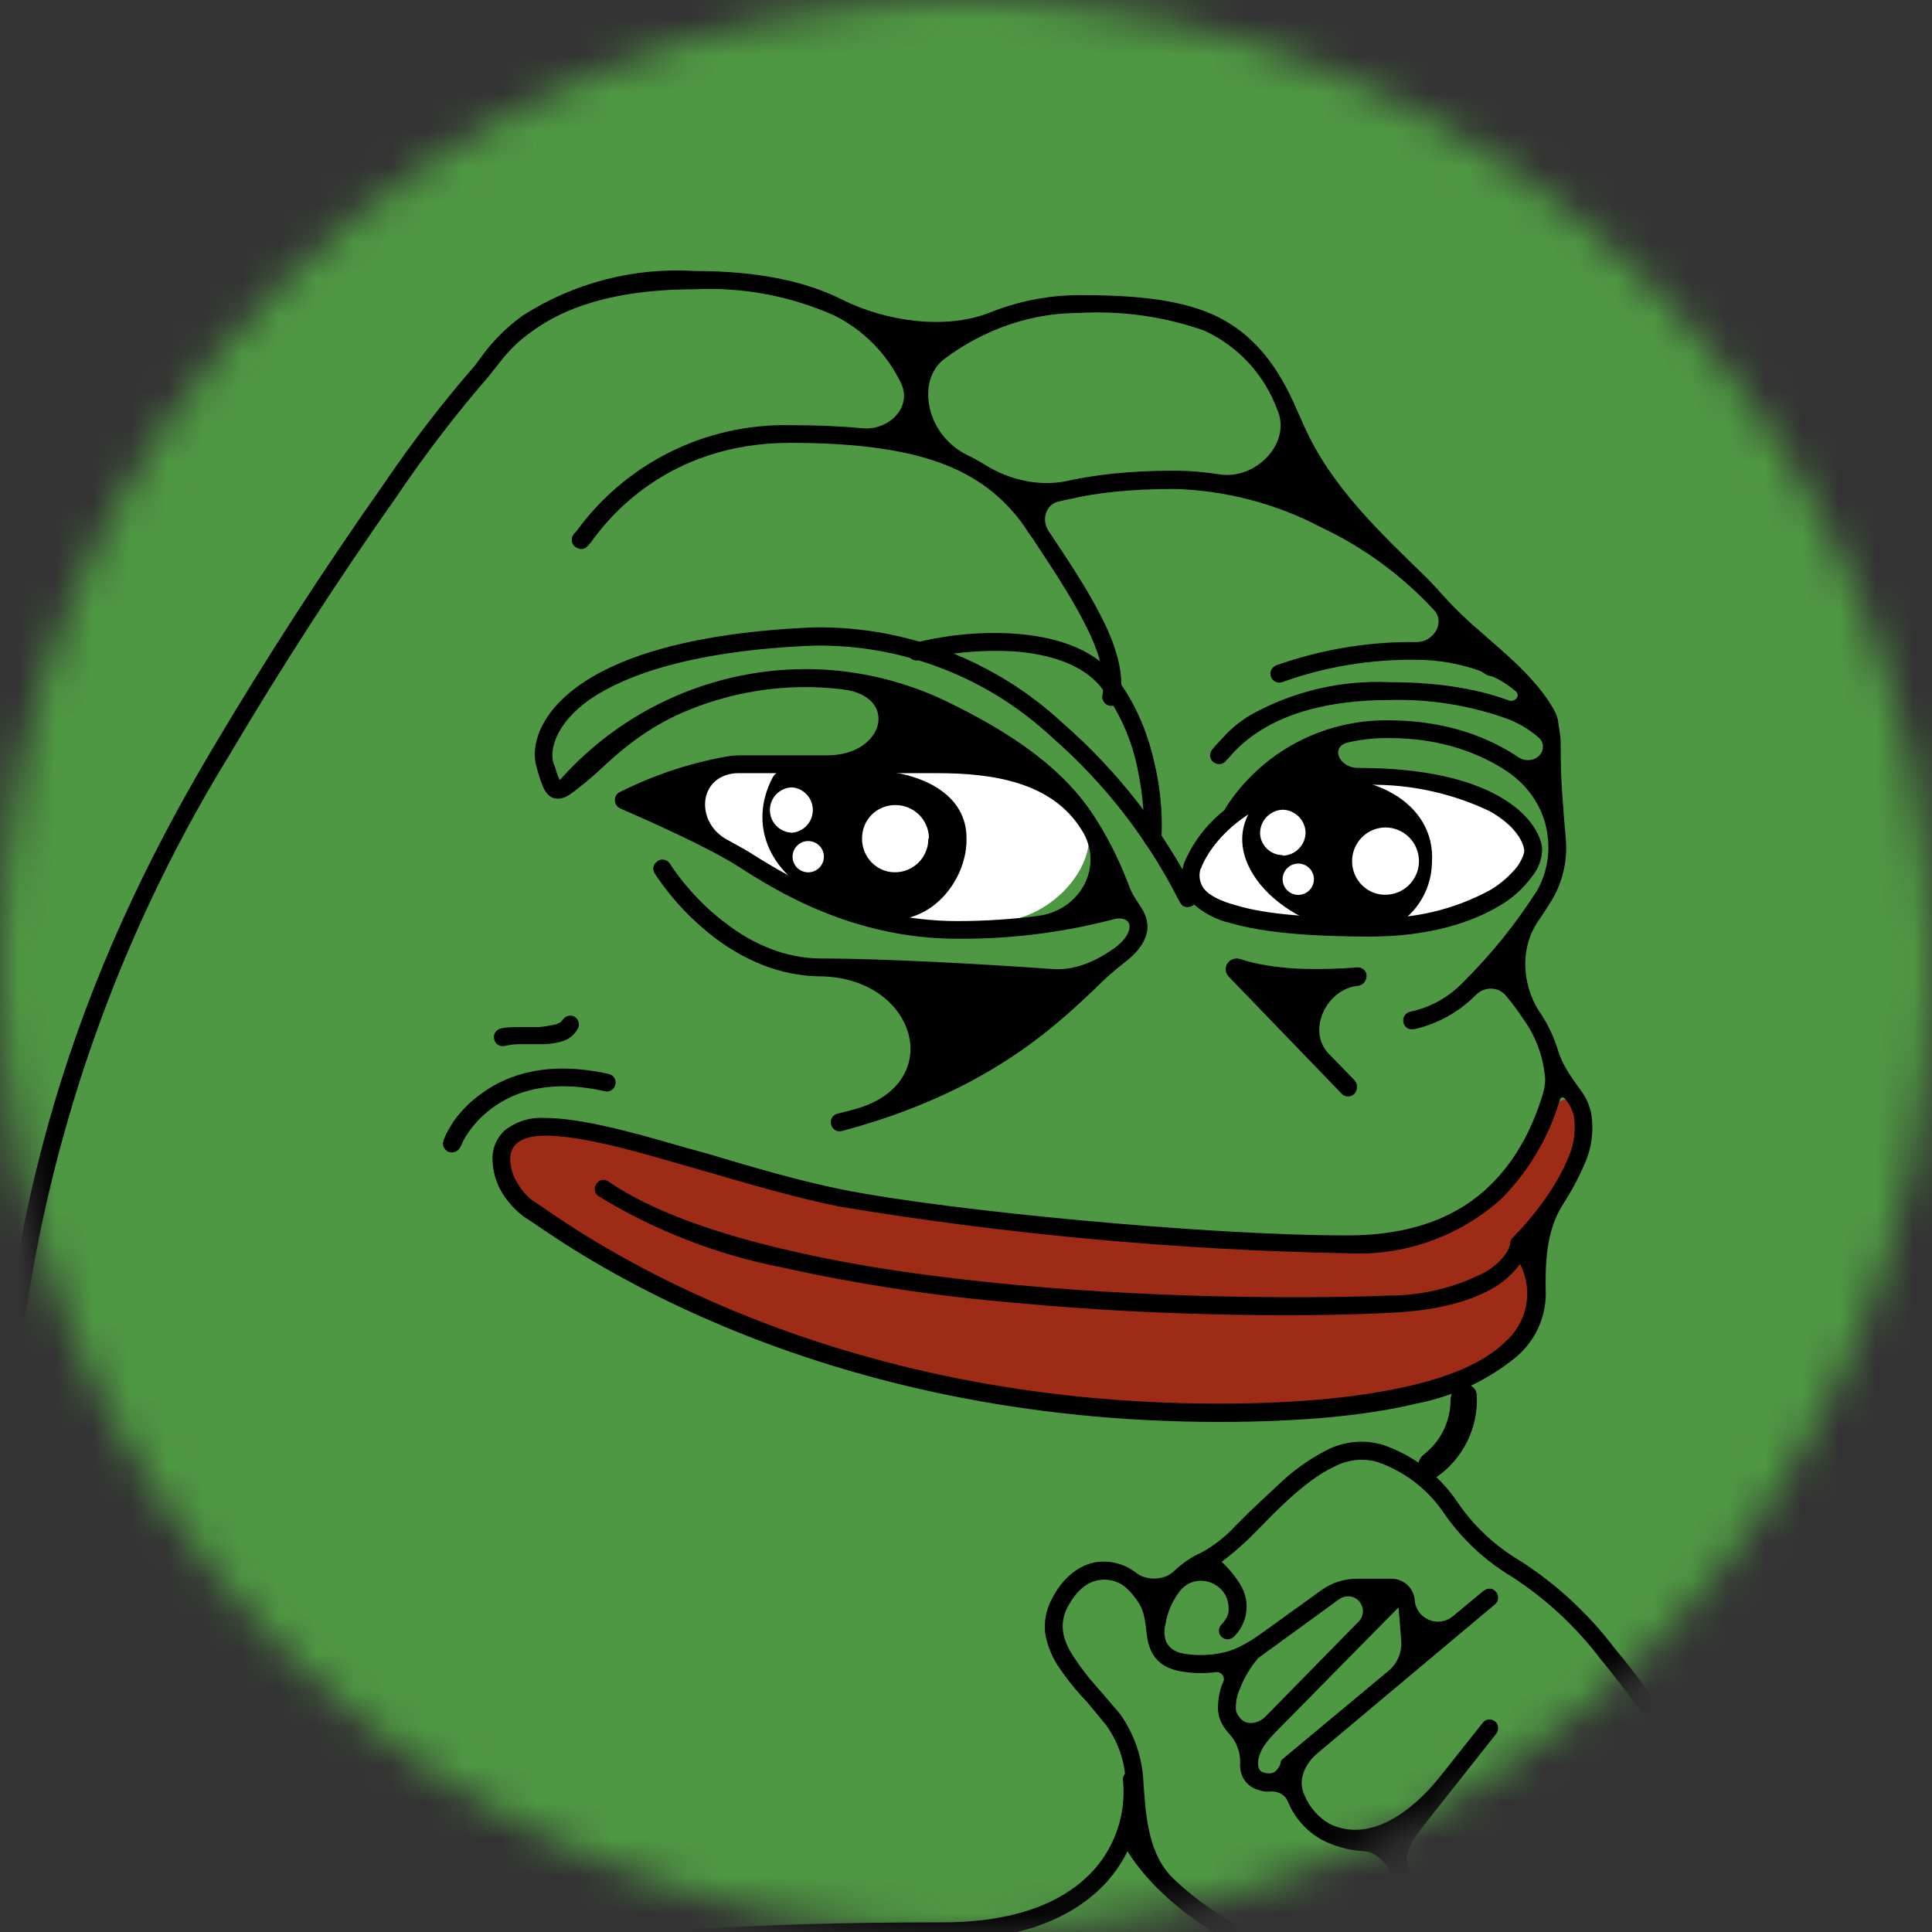
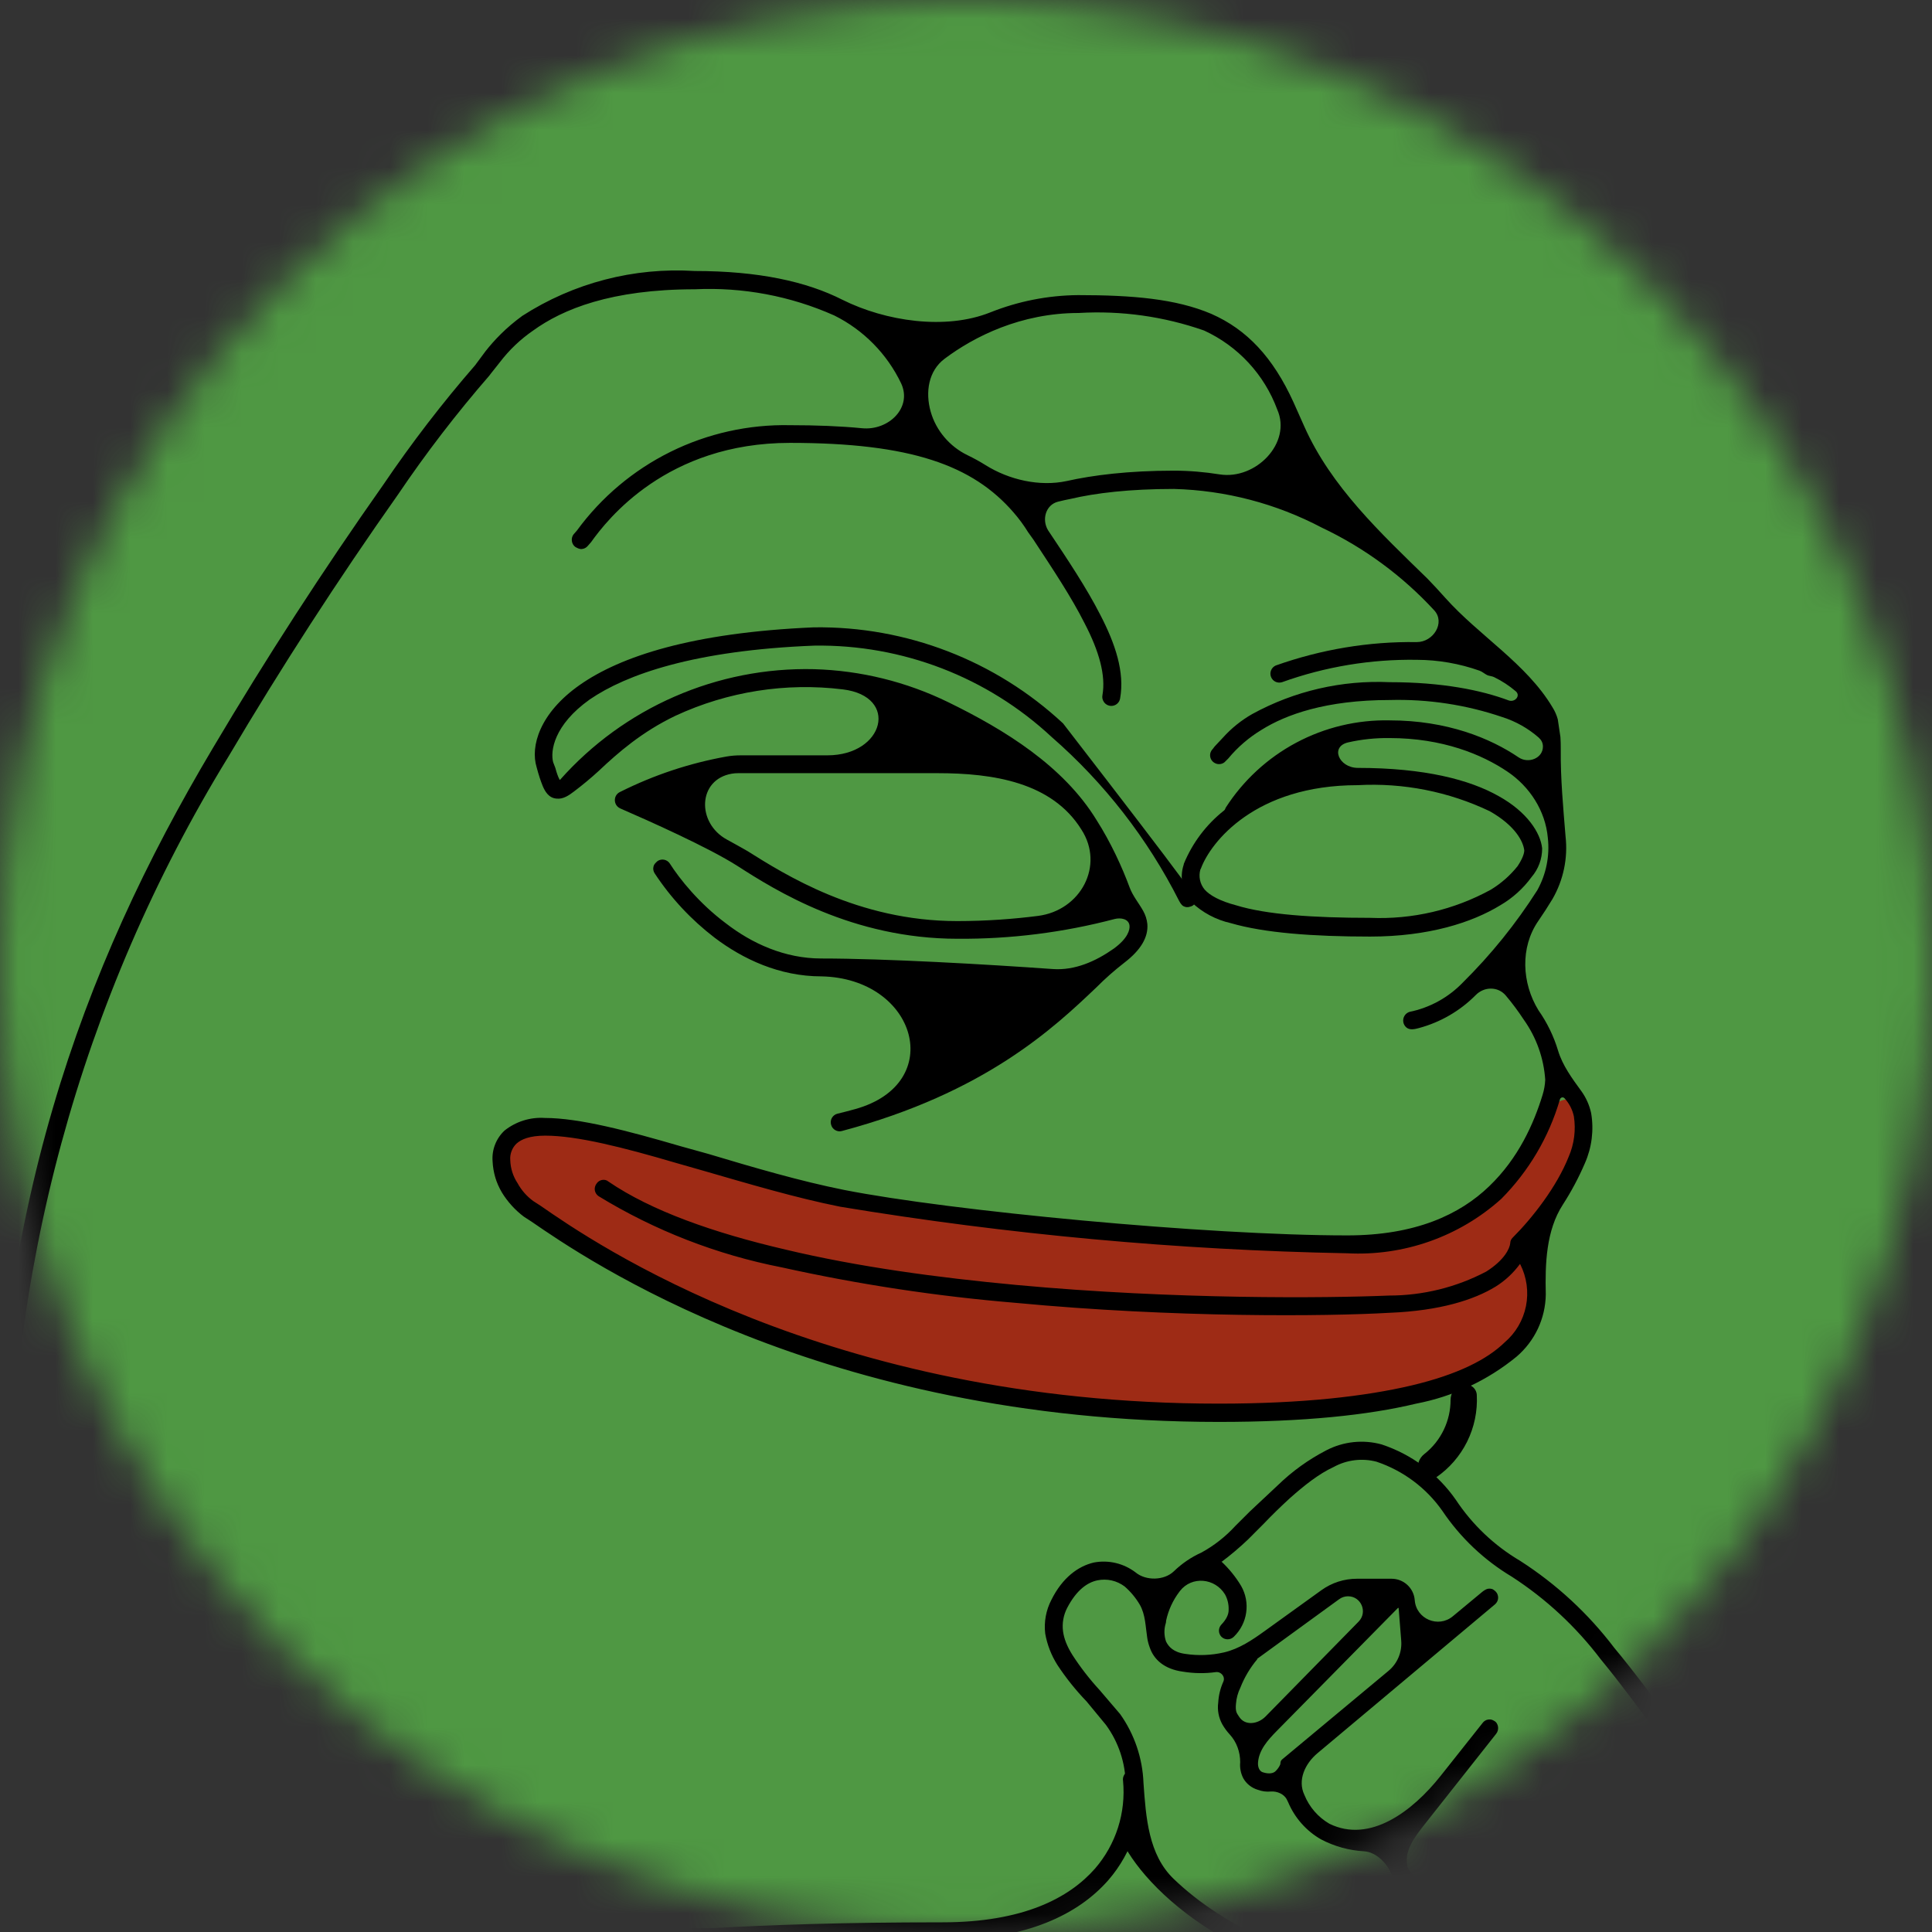
<svg xmlns="http://www.w3.org/2000/svg" width="52" height="52" viewBox="0 0 52 52" fill="none">
  <rect x="0" y="0" width="52" height="52" fill="#333333" stroke="none" />
  <mask id="mask0_469_75474" style="mask-type:luminance" maskUnits="userSpaceOnUse" x="0" y="0" width="52" height="52">
    <path d="M52 26C52 11.641 40.359 0 26 0C11.641 0 0 11.641 0 26C0 40.359 11.641 52 26 52C40.359 52 52 40.359 52 26Z" fill="white" />
  </mask>
  <g mask="url(#mask0_469_75474)">
    <path d="M-17.086 31.2C-17.086 9.456 0.541 -8.171 22.285 -8.171C44.03 -8.171 61.657 9.456 61.657 31.2C61.657 52.944 44.03 70.572 22.285 70.572C0.541 70.572 -17.086 52.944 -17.086 31.2Z" fill="#4F9843" />
-     <path d="M19.843 20.597C18.594 20.758 18.526 22.29 19.64 22.877L19.979 23.086C20.904 23.637 23.069 24.916 25.109 24.916C25.688 24.916 26.321 24.874 26.947 24.81C28.821 24.616 30.206 22.356 28.637 21.314C27.86 20.787 26.949 20.494 26.01 20.471L20.077 20.57C19.999 20.578 19.921 20.587 19.843 20.597ZM31.912 23.652C31.912 23.654 31.914 23.654 31.915 23.653C32.018 23.14 32.483 22.043 33.526 21.652C34.865 21.145 36.046 20.81 37.523 20.936C38.232 21.015 38.929 21.174 39.602 21.406C40.322 21.656 41.134 22.113 41.192 22.873C41.231 23.255 40.7 24.393 38.381 24.857C36.559 25.152 34.694 25.03 32.926 24.5C32.906 24.494 32.887 24.487 32.869 24.478C32.486 24.288 32.157 24.004 31.914 23.652C31.914 23.651 31.912 23.651 31.912 23.652Z" fill="white" />
    <path d="M23.181 32.267C23.177 32.267 23.172 32.267 23.168 32.266L16.493 30.653C15.34 30.369 13.95 30.243 13.513 30.889C12.415 32.462 15.982 33.543 17.701 34.395L20.135 35.602C21.907 36.389 26.998 37.964 33.269 37.964C38.452 37.964 40.539 36.644 41.148 35.629C41.364 35.27 41.314 34.831 41.238 34.419L41.187 34.139C41.166 34.025 41.156 33.91 41.156 33.794C41.156 33.361 41.306 32.944 41.56 32.593C41.971 32.026 42.47 31.253 42.636 30.649C42.727 30.319 42.674 30.044 42.555 29.824C42.311 29.373 41.72 29.634 41.57 30.125C41.546 30.203 41.511 30.279 41.466 30.348L41.089 30.925C40.517 31.803 39.723 32.523 38.76 32.936C38.488 33.053 38.207 33.168 37.939 33.267C36.868 33.688 34.561 33.448 34.297 33.448C34.014 33.448 29.557 33.169 28.954 33.114C27.024 32.896 25.103 32.614 23.191 32.268C23.188 32.267 23.185 32.267 23.181 32.267Z" fill="#9E2B15" />
    <path d="M13.171 10.109C12.287 11.127 11.466 12.195 10.71 13.314C9.094 15.605 7.571 17.958 6.143 20.373C2.155 26.875 0.115 34.385 0.265 42.011C0.265 44.275 0.868 46.035 1.84 47.382C2.81 48.693 4.103 49.73 5.592 50.394C8.25 51.524 11.116 52.087 14.002 52.039C15.872 52.039 17.234 51.968 18.727 51.898H19.105C20.75 51.811 22.581 51.74 25.364 51.74C27.542 51.74 28.778 51.083 29.471 50.295C29.75 49.973 29.961 49.598 30.091 49.192C30.221 48.786 30.267 48.357 30.227 47.933C30.219 47.885 30.226 47.835 30.247 47.791C30.268 47.747 30.302 47.71 30.345 47.687C30.388 47.663 30.437 47.653 30.486 47.658C30.534 47.663 30.58 47.684 30.617 47.716C30.666 47.758 30.697 47.811 30.707 47.874C30.752 48.364 30.698 48.858 30.548 49.327C30.398 49.796 30.155 50.23 29.833 50.602C29.034 51.516 27.64 52.221 25.364 52.221C22.593 52.221 20.766 52.291 19.136 52.362L18.742 52.39C17.266 52.445 15.868 52.516 14.002 52.516C11.963 52.516 8.419 52.264 5.395 50.827C3.826 50.135 2.465 49.045 1.446 47.665C0.304 46.006 -0.278 44.025 -0.215 42.011C-0.215 32.688 2.175 26.109 5.73 20.133C7.166 17.71 8.695 15.348 10.317 13.046C11.078 11.923 11.903 10.849 12.793 9.825L12.821 9.786L13.073 9.447C13.297 9.164 13.608 8.829 14.057 8.502C15.435 7.614 17.062 7.191 18.699 7.294C20.412 7.294 21.707 7.577 22.675 8.069C23.838 8.648 25.449 8.89 26.654 8.408C27.4 8.11 28.201 7.95 29.018 7.943C30.483 7.943 31.648 8.042 32.601 8.447C33.562 8.869 34.263 9.617 34.814 10.825L35.106 11.48C35.829 13.101 37.152 14.339 38.424 15.578C38.583 15.742 38.744 15.916 38.901 16.093C39.813 17.113 41.086 17.863 41.786 19.038C41.849 19.138 41.897 19.247 41.928 19.361L41.999 19.837C42.006 19.944 42.009 20.057 42.008 20.176C42 20.949 42.074 21.74 42.137 22.511C42.203 23.096 42.08 23.686 41.786 24.196C41.664 24.398 41.536 24.596 41.402 24.79C40.913 25.498 40.958 26.459 41.408 27.192C41.642 27.525 41.82 27.892 41.936 28.279C42.056 28.677 42.313 29.026 42.558 29.362C42.688 29.54 42.779 29.744 42.826 29.96C42.903 30.417 42.844 30.887 42.657 31.31C42.49 31.698 42.292 32.07 42.064 32.423C41.614 33.118 41.585 34.014 41.605 34.842C41.6 35.161 41.528 35.475 41.392 35.764C41.256 36.052 41.06 36.308 40.818 36.515C40.037 37.155 39.108 37.589 38.117 37.779C36.822 38.09 35.093 38.271 32.802 38.271C22.089 38.271 15.703 33.842 14.313 32.885L14.1 32.747C13.865 32.57 13.664 32.349 13.51 32.098C13.358 31.842 13.271 31.552 13.258 31.255C13.246 31.102 13.269 30.948 13.325 30.805C13.381 30.662 13.468 30.533 13.581 30.428C13.887 30.185 14.273 30.064 14.663 30.09C15.592 30.09 16.912 30.44 18.317 30.85L19.065 31.058C20.286 31.424 21.538 31.791 22.719 32.027C25.573 32.59 32.479 33.251 36.263 33.251C38.101 33.251 39.294 32.688 40.082 31.928C40.869 31.173 41.282 30.243 41.519 29.468C41.56 29.336 41.584 29.2 41.59 29.062C41.551 28.481 41.352 27.923 41.015 27.448C40.865 27.22 40.703 27.001 40.527 26.793C40.318 26.546 39.945 26.551 39.719 26.783C39.296 27.21 38.767 27.516 38.188 27.671C38.076 27.701 37.947 27.731 37.856 27.657C37.811 27.62 37.78 27.568 37.77 27.51C37.76 27.452 37.771 27.392 37.802 27.341C37.832 27.291 37.88 27.253 37.936 27.235C38.482 27.124 38.982 26.849 39.369 26.448C40.133 25.692 40.802 24.863 41.377 23.96C41.615 23.531 41.715 23.038 41.66 22.55C41.595 21.825 41.175 21.173 40.571 20.767C39.89 20.308 38.83 19.865 37.4 19.865C37.023 19.86 36.65 19.899 36.288 19.981C35.792 20.093 36.034 20.663 36.542 20.668C38.353 20.668 39.566 20.991 40.337 21.428C41.097 21.849 41.464 22.412 41.507 22.834C41.508 23.117 41.407 23.39 41.223 23.605C40.998 23.914 40.711 24.173 40.381 24.365C39.621 24.83 38.452 25.208 36.877 25.208C35.333 25.208 34.026 25.109 33.125 24.846C32.728 24.757 32.364 24.562 32.069 24.283C31.948 24.148 31.865 23.983 31.828 23.805C31.792 23.629 31.802 23.448 31.858 23.277C31.86 23.273 31.861 23.268 31.861 23.264C31.861 23.258 31.862 23.252 31.864 23.247C32.096 22.684 32.469 22.19 32.947 21.813C32.962 21.801 32.974 21.784 32.979 21.765C32.982 21.756 32.985 21.747 32.99 21.739C33.462 21.005 34.114 20.403 34.885 19.991C35.659 19.578 36.527 19.37 37.404 19.389C38.946 19.389 40.114 19.869 40.874 20.385C41.139 20.564 41.533 20.407 41.528 20.088C41.526 19.99 41.484 19.913 41.411 19.849C41.128 19.603 40.798 19.416 40.44 19.302C39.464 18.969 38.435 18.813 37.404 18.841C35.688 18.841 34.609 19.235 33.959 19.641C33.617 19.847 33.312 20.109 33.058 20.416L33.03 20.444L32.959 20.515C32.922 20.545 32.876 20.563 32.828 20.566C32.781 20.57 32.733 20.559 32.691 20.534C32.658 20.516 32.63 20.49 32.609 20.458C32.588 20.426 32.575 20.39 32.571 20.352C32.567 20.314 32.572 20.276 32.587 20.24C32.597 20.215 32.611 20.191 32.63 20.171C32.644 20.155 32.658 20.14 32.669 20.122C32.676 20.111 32.684 20.1 32.693 20.091L32.916 19.853C33.143 19.601 33.408 19.387 33.703 19.219C34.837 18.597 36.117 18.302 37.404 18.361C38.81 18.361 39.865 18.574 40.609 18.853C40.779 18.91 40.934 18.722 40.797 18.606C40.621 18.456 40.426 18.328 40.216 18.226C40.169 18.203 40.116 18.198 40.066 18.184C40.053 18.18 40.04 18.176 40.027 18.17C39.956 18.136 39.897 18.078 39.823 18.052C39.281 17.86 38.711 17.761 38.137 17.759C36.9 17.739 35.67 17.943 34.507 18.361C34.448 18.38 34.384 18.375 34.329 18.349C34.273 18.322 34.23 18.275 34.209 18.217C34.187 18.16 34.188 18.096 34.212 18.039C34.236 17.982 34.281 17.937 34.337 17.912C35.558 17.479 36.841 17.263 38.133 17.282C38.581 17.282 38.906 16.757 38.602 16.427C37.748 15.5 36.72 14.742 35.574 14.2C34.345 13.553 32.985 13.197 31.597 13.16C30.4 13.16 29.487 13.27 28.814 13.428C28.7 13.45 28.587 13.475 28.476 13.503C28.147 13.587 28.034 13.979 28.207 14.27C28.743 15.07 29.247 15.829 29.613 16.546C30.022 17.334 30.274 18.093 30.148 18.798C30.14 18.846 30.119 18.89 30.085 18.925C30.052 18.96 30.009 18.984 29.962 18.994C29.915 19.005 29.866 19 29.821 18.982C29.776 18.964 29.738 18.933 29.711 18.893C29.693 18.867 29.68 18.837 29.673 18.806C29.666 18.775 29.666 18.743 29.672 18.712C29.766 18.18 29.585 17.53 29.191 16.774C28.837 16.07 28.349 15.337 27.813 14.522L27.672 14.325C27.556 14.136 27.424 13.957 27.278 13.79C26.183 12.526 24.522 11.92 21.262 11.92C17.943 11.92 16.341 13.987 15.908 14.593L15.821 14.692C15.791 14.729 15.75 14.755 15.704 14.769C15.69 14.773 15.674 14.776 15.659 14.777C15.596 14.783 15.537 14.751 15.482 14.719C15.457 14.7 15.437 14.677 15.421 14.649C15.406 14.623 15.396 14.593 15.392 14.562C15.387 14.53 15.389 14.498 15.397 14.466C15.405 14.435 15.419 14.406 15.439 14.381L15.526 14.282C16.183 13.383 17.048 12.655 18.046 12.161C19.045 11.667 20.148 11.421 21.262 11.444C21.972 11.444 22.617 11.469 23.201 11.526C23.918 11.596 24.559 10.97 24.254 10.318C23.875 9.525 23.242 8.882 22.455 8.491C21.276 7.966 19.991 7.725 18.703 7.786C16.451 7.786 15.144 8.321 14.345 8.9C14.007 9.133 13.708 9.417 13.459 9.743L13.203 10.066L13.171 10.109ZM25.049 11.078C25.192 11.588 25.563 12.021 26.04 12.251C26.21 12.333 26.371 12.422 26.525 12.518C27.157 12.915 27.982 13.104 28.711 12.947C29.412 12.79 30.369 12.668 31.593 12.668C32.011 12.668 32.423 12.704 32.825 12.768C33.797 12.923 34.775 11.922 34.377 11.022C34.205 10.556 33.942 10.128 33.604 9.763C33.266 9.398 32.86 9.104 32.408 8.896C31.326 8.517 30.179 8.356 29.034 8.424C27.477 8.424 26.221 9.058 25.425 9.655C24.989 9.981 24.901 10.554 25.049 11.078ZM40.916 34.026C40.916 34.021 40.91 34.019 40.908 34.023C40.73 34.265 40.509 34.471 40.255 34.629C39.676 34.984 38.763 35.279 37.4 35.334C35.711 35.432 31.621 35.472 27.333 35.066C25.214 34.89 23.11 34.57 21.034 34.11C19.293 33.769 17.626 33.121 16.112 32.196C16.085 32.178 16.062 32.155 16.045 32.128C16.027 32.101 16.015 32.071 16.01 32.039C16.005 32.008 16.006 31.976 16.014 31.946C16.021 31.915 16.035 31.887 16.053 31.862C16.124 31.747 16.282 31.72 16.376 31.802C17.53 32.59 19.203 33.181 21.144 33.633C23.073 34.094 25.238 34.389 27.372 34.586C31.633 34.98 35.711 34.94 37.385 34.87C38.298 34.87 39.196 34.649 40.003 34.224C40.495 33.913 40.633 33.602 40.648 33.464C40.648 33.408 40.67 33.355 40.71 33.316L40.719 33.306C41.239 32.787 41.901 31.944 42.223 31.129C42.37 30.788 42.418 30.413 42.361 30.047C42.322 29.863 42.234 29.695 42.108 29.559C42.066 29.515 41.996 29.538 41.983 29.598C41.689 30.605 41.147 31.522 40.408 32.267C39.847 32.772 39.191 33.161 38.479 33.412C37.767 33.663 37.013 33.772 36.259 33.732C31.688 33.645 27.13 33.226 22.62 32.48C21.427 32.243 20.148 31.862 18.919 31.507L18.191 31.299C16.758 30.877 15.522 30.566 14.675 30.566C14.254 30.566 14.03 30.665 13.903 30.779C13.843 30.836 13.797 30.906 13.768 30.984C13.738 31.062 13.727 31.145 13.734 31.228C13.741 31.448 13.809 31.662 13.931 31.846C14.036 32.037 14.177 32.197 14.352 32.326L14.565 32.464C15.943 33.421 22.242 37.779 32.802 37.779C35.066 37.779 36.755 37.582 38.003 37.287C39.243 36.992 40.03 36.586 40.495 36.133C40.792 35.881 40.995 35.536 41.072 35.153C41.148 34.772 41.093 34.375 40.917 34.028C40.916 34.027 40.916 34.027 40.916 34.026ZM32.316 23.388C32.312 23.394 32.309 23.4 32.307 23.407C32.282 23.498 32.279 23.593 32.298 23.685C32.318 23.78 32.361 23.869 32.424 23.944C32.562 24.101 32.845 24.255 33.266 24.365C34.081 24.617 35.345 24.704 36.881 24.704C38.011 24.751 39.133 24.491 40.129 23.944C40.403 23.777 40.645 23.564 40.845 23.314C40.987 23.101 41.026 22.96 41.026 22.889C40.999 22.653 40.79 22.227 40.097 21.834C38.99 21.306 37.767 21.065 36.542 21.133C33.781 21.133 32.586 22.668 32.324 23.373C32.322 23.378 32.32 23.383 32.316 23.388Z" fill="black" />
-     <path fill-rule="evenodd" clip-rule="evenodd" d="M28.613 19.471C30.09 20.759 31.302 22.322 32.184 24.07C32.211 24.128 32.214 24.193 32.193 24.253C32.179 24.296 32.153 24.334 32.118 24.363C32.091 24.386 32.057 24.397 32.022 24.406C31.996 24.413 31.97 24.419 31.944 24.416C31.925 24.415 31.907 24.411 31.889 24.405C31.877 24.401 31.866 24.396 31.855 24.391C31.82 24.373 31.795 24.341 31.772 24.309C31.758 24.289 31.746 24.268 31.735 24.246C30.887 22.569 29.723 21.072 28.306 19.837C26.575 18.224 24.287 17.343 21.92 17.377C18.688 17.503 16.857 18.152 15.873 18.826C14.904 19.515 14.81 20.219 14.888 20.515L14.947 20.668C14.984 20.806 15.02 20.907 15.056 20.973C15.057 20.974 15.058 20.976 15.058 20.978C15.058 20.988 15.07 20.993 15.077 20.985C15.928 20.027 16.977 19.264 18.151 18.751C19.335 18.233 20.617 17.98 21.908 18.011C23.17 18.046 24.398 18.352 25.514 18.896C27.047 19.643 28.625 20.619 29.515 22.074C29.902 22.681 30.206 23.349 30.405 23.888C30.489 24.115 30.651 24.306 30.769 24.517C30.83 24.626 30.868 24.745 30.881 24.869C30.91 25.226 30.703 25.574 30.259 25.913C29.996 26.117 29.746 26.338 29.511 26.574C28.373 27.657 26.519 29.413 22.664 30.44C22.634 30.449 22.602 30.452 22.57 30.448C22.539 30.444 22.508 30.434 22.481 30.418C22.453 30.403 22.429 30.381 22.41 30.356C22.39 30.331 22.377 30.302 22.369 30.271C22.36 30.24 22.357 30.209 22.361 30.177C22.365 30.145 22.375 30.115 22.391 30.087C22.407 30.06 22.428 30.036 22.453 30.017C22.478 29.997 22.507 29.983 22.538 29.976C22.698 29.937 22.857 29.896 23.015 29.852C25.49 29.166 24.673 26.328 22.105 26.279C20.979 26.279 19.995 25.814 19.235 25.239C18.604 24.756 18.058 24.171 17.621 23.507C17.594 23.466 17.58 23.417 17.582 23.367C17.583 23.349 17.586 23.331 17.591 23.313C17.608 23.254 17.656 23.212 17.703 23.172C17.755 23.139 17.818 23.128 17.878 23.14C17.939 23.153 17.992 23.188 18.026 23.239C18.294 23.66 18.814 24.31 19.53 24.846C20.235 25.393 21.121 25.798 22.105 25.798C23.83 25.798 26.552 25.955 28.337 26.082C28.931 26.124 29.493 25.874 29.979 25.531C30.357 25.255 30.413 25.027 30.401 24.913C30.383 24.734 30.17 24.691 29.997 24.736C28.619 25.099 27.2 25.277 25.774 25.267C22.932 25.267 20.865 23.96 19.853 23.31C19.066 22.806 17.42 22.074 16.703 21.763L16.694 21.758C16.502 21.673 16.5 21.401 16.692 21.314C17.599 20.86 18.551 20.543 19.549 20.363C19.678 20.34 19.809 20.33 19.94 20.33H22.268C23.804 20.33 24.211 18.742 22.686 18.555C21.149 18.366 19.589 18.612 18.184 19.263C17.278 19.696 16.633 20.259 16.113 20.751C15.902 20.944 15.682 21.127 15.453 21.3C15.315 21.406 15.16 21.513 14.987 21.495C14.762 21.483 14.664 21.286 14.609 21.16C14.579 21.086 14.552 21.011 14.527 20.936C14.496 20.842 14.469 20.747 14.444 20.652C14.27 20.09 14.522 19.192 15.609 18.432C16.695 17.672 18.617 17.026 21.908 16.885C24.393 16.851 26.795 17.778 28.613 19.471ZM25.231 20.81C26.731 20.81 28.311 21.053 29.105 22.326C29.736 23.298 29.086 24.506 27.936 24.652C27.295 24.734 26.559 24.791 25.759 24.791C23.089 24.791 21.121 23.535 20.109 22.901C19.929 22.798 19.748 22.697 19.566 22.598C18.745 22.152 18.776 20.982 19.696 20.824C19.753 20.814 19.811 20.81 19.869 20.81H25.231Z" fill="black" />
-     <path d="M33.069 26.284C32.972 26.183 32.962 26.027 33.046 25.916C33.127 25.808 33.271 25.773 33.398 25.817C33.805 25.958 34.338 26.034 34.885 26.07C35.531 26.098 36.149 26.07 36.515 26.038C36.547 26.034 36.579 26.036 36.61 26.045C36.641 26.053 36.67 26.068 36.695 26.087C36.72 26.107 36.74 26.132 36.756 26.16C36.771 26.188 36.78 26.219 36.783 26.251C36.783 26.393 36.696 26.503 36.571 26.531C35.707 26.599 35.159 27.741 35.764 28.362L36.46 29.078C36.502 29.128 36.525 29.19 36.525 29.255C36.525 29.32 36.502 29.383 36.46 29.432C36.438 29.457 36.411 29.478 36.38 29.491C36.35 29.505 36.317 29.512 36.283 29.512C36.249 29.512 36.216 29.505 36.186 29.491C36.155 29.478 36.128 29.457 36.106 29.432L33.069 26.284ZM12.496 30.653C12.431 30.763 12.406 30.907 12.299 30.978C12.245 31.013 12.179 31.026 12.115 31.013C12.051 31 11.995 30.962 11.96 30.908C11.948 30.89 11.938 30.87 11.931 30.85C11.905 30.769 11.94 30.684 11.972 30.605C11.998 30.543 12.028 30.482 12.062 30.424L12.192 30.204C12.403 29.902 12.665 29.64 12.967 29.428C13.668 28.909 14.778 28.543 16.396 28.909C16.456 28.925 16.507 28.965 16.538 29.018C16.569 29.072 16.578 29.136 16.562 29.196C16.548 29.256 16.511 29.307 16.46 29.34C16.408 29.373 16.346 29.385 16.286 29.373C14.794 29.035 13.837 29.385 13.247 29.822C12.942 30.045 12.686 30.328 12.496 30.653ZM15.456 27.361C15.57 27.416 15.613 27.574 15.554 27.684C15.506 27.773 15.44 27.85 15.36 27.912C15.28 27.973 15.188 28.016 15.089 28.039C14.906 28.088 14.716 28.11 14.526 28.105H13.952C13.782 28.105 13.668 28.137 13.597 28.149C13.567 28.158 13.535 28.16 13.503 28.157C13.472 28.153 13.441 28.143 13.414 28.127C13.386 28.111 13.362 28.09 13.343 28.065C13.323 28.039 13.31 28.01 13.302 27.98C13.293 27.949 13.29 27.917 13.294 27.886C13.298 27.854 13.308 27.823 13.324 27.796C13.34 27.768 13.361 27.744 13.386 27.725C13.412 27.706 13.44 27.692 13.471 27.684C13.613 27.645 13.782 27.645 13.952 27.645H14.503C14.652 27.63 14.801 27.606 14.948 27.574C14.995 27.559 15.03 27.545 15.056 27.532C15.111 27.503 15.142 27.441 15.188 27.398C15.212 27.377 15.239 27.36 15.27 27.349C15.3 27.339 15.332 27.334 15.364 27.336C15.396 27.338 15.427 27.347 15.456 27.361Z" fill="black" />
+     <path fill-rule="evenodd" clip-rule="evenodd" d="M28.613 19.471C32.211 24.128 32.214 24.193 32.193 24.253C32.179 24.296 32.153 24.334 32.118 24.363C32.091 24.386 32.057 24.397 32.022 24.406C31.996 24.413 31.97 24.419 31.944 24.416C31.925 24.415 31.907 24.411 31.889 24.405C31.877 24.401 31.866 24.396 31.855 24.391C31.82 24.373 31.795 24.341 31.772 24.309C31.758 24.289 31.746 24.268 31.735 24.246C30.887 22.569 29.723 21.072 28.306 19.837C26.575 18.224 24.287 17.343 21.92 17.377C18.688 17.503 16.857 18.152 15.873 18.826C14.904 19.515 14.81 20.219 14.888 20.515L14.947 20.668C14.984 20.806 15.02 20.907 15.056 20.973C15.057 20.974 15.058 20.976 15.058 20.978C15.058 20.988 15.07 20.993 15.077 20.985C15.928 20.027 16.977 19.264 18.151 18.751C19.335 18.233 20.617 17.98 21.908 18.011C23.17 18.046 24.398 18.352 25.514 18.896C27.047 19.643 28.625 20.619 29.515 22.074C29.902 22.681 30.206 23.349 30.405 23.888C30.489 24.115 30.651 24.306 30.769 24.517C30.83 24.626 30.868 24.745 30.881 24.869C30.91 25.226 30.703 25.574 30.259 25.913C29.996 26.117 29.746 26.338 29.511 26.574C28.373 27.657 26.519 29.413 22.664 30.44C22.634 30.449 22.602 30.452 22.57 30.448C22.539 30.444 22.508 30.434 22.481 30.418C22.453 30.403 22.429 30.381 22.41 30.356C22.39 30.331 22.377 30.302 22.369 30.271C22.36 30.24 22.357 30.209 22.361 30.177C22.365 30.145 22.375 30.115 22.391 30.087C22.407 30.06 22.428 30.036 22.453 30.017C22.478 29.997 22.507 29.983 22.538 29.976C22.698 29.937 22.857 29.896 23.015 29.852C25.49 29.166 24.673 26.328 22.105 26.279C20.979 26.279 19.995 25.814 19.235 25.239C18.604 24.756 18.058 24.171 17.621 23.507C17.594 23.466 17.58 23.417 17.582 23.367C17.583 23.349 17.586 23.331 17.591 23.313C17.608 23.254 17.656 23.212 17.703 23.172C17.755 23.139 17.818 23.128 17.878 23.14C17.939 23.153 17.992 23.188 18.026 23.239C18.294 23.66 18.814 24.31 19.53 24.846C20.235 25.393 21.121 25.798 22.105 25.798C23.83 25.798 26.552 25.955 28.337 26.082C28.931 26.124 29.493 25.874 29.979 25.531C30.357 25.255 30.413 25.027 30.401 24.913C30.383 24.734 30.17 24.691 29.997 24.736C28.619 25.099 27.2 25.277 25.774 25.267C22.932 25.267 20.865 23.96 19.853 23.31C19.066 22.806 17.42 22.074 16.703 21.763L16.694 21.758C16.502 21.673 16.5 21.401 16.692 21.314C17.599 20.86 18.551 20.543 19.549 20.363C19.678 20.34 19.809 20.33 19.94 20.33H22.268C23.804 20.33 24.211 18.742 22.686 18.555C21.149 18.366 19.589 18.612 18.184 19.263C17.278 19.696 16.633 20.259 16.113 20.751C15.902 20.944 15.682 21.127 15.453 21.3C15.315 21.406 15.16 21.513 14.987 21.495C14.762 21.483 14.664 21.286 14.609 21.16C14.579 21.086 14.552 21.011 14.527 20.936C14.496 20.842 14.469 20.747 14.444 20.652C14.27 20.09 14.522 19.192 15.609 18.432C16.695 17.672 18.617 17.026 21.908 16.885C24.393 16.851 26.795 17.778 28.613 19.471ZM25.231 20.81C26.731 20.81 28.311 21.053 29.105 22.326C29.736 23.298 29.086 24.506 27.936 24.652C27.295 24.734 26.559 24.791 25.759 24.791C23.089 24.791 21.121 23.535 20.109 22.901C19.929 22.798 19.748 22.697 19.566 22.598C18.745 22.152 18.776 20.982 19.696 20.824C19.753 20.814 19.811 20.81 19.869 20.81H25.231Z" fill="black" />
    <path fill-rule="evenodd" clip-rule="evenodd" d="M32.872 42.035C32.872 42.032 32.876 42.031 32.878 42.033C33.073 42.213 33.267 42.451 33.407 42.689C33.53 42.906 33.577 43.157 33.541 43.403C33.506 43.65 33.389 43.877 33.211 44.051C33.189 44.074 33.162 44.091 33.133 44.104C33.104 44.116 33.073 44.122 33.041 44.122C33.01 44.122 32.978 44.116 32.949 44.104C32.92 44.091 32.894 44.074 32.872 44.051C32.831 44.007 32.808 43.949 32.808 43.889C32.808 43.83 32.831 43.772 32.872 43.728C33.008 43.586 33.074 43.45 33.069 43.319C33.073 43.177 33.039 43.037 32.971 42.913C32.7 42.471 32.077 42.413 31.759 42.821C31.754 42.828 31.749 42.834 31.744 42.841C31.57 43.07 31.448 43.334 31.387 43.615C31.385 43.625 31.384 43.635 31.384 43.645C31.384 43.661 31.381 43.677 31.376 43.692C31.327 43.851 31.329 44.023 31.384 44.181C31.451 44.319 31.581 44.472 31.904 44.515C32.253 44.568 32.607 44.553 32.947 44.474C33.352 44.379 33.703 44.142 34.04 43.899L35.566 42.8C35.845 42.599 36.178 42.492 36.521 42.492H37.454C37.781 42.492 38.053 42.743 38.078 43.069C38.117 43.576 38.711 43.827 39.102 43.503L39.894 42.846C39.919 42.825 39.946 42.807 39.974 42.791C39.998 42.778 40.023 42.766 40.05 42.761C40.068 42.758 40.086 42.757 40.104 42.758C40.12 42.759 40.136 42.762 40.152 42.766C40.182 42.775 40.207 42.793 40.231 42.813C40.254 42.832 40.276 42.854 40.291 42.881C40.348 42.986 40.326 43.104 40.238 43.181L35.461 47.187C35.124 47.469 34.918 47.914 35.108 48.311C35.24 48.637 35.477 48.91 35.782 49.087C36.875 49.62 38.017 48.752 38.774 47.799L39.904 46.374C39.932 46.336 39.971 46.307 40.016 46.291C40.05 46.28 40.086 46.276 40.121 46.28C40.144 46.283 40.166 46.292 40.188 46.302C40.221 46.318 40.254 46.338 40.276 46.368C40.301 46.404 40.317 46.445 40.321 46.49C40.327 46.553 40.309 46.615 40.27 46.665L38.368 49.073C38.088 49.427 37.762 49.835 37.892 50.268C37.975 50.449 38.187 50.689 38.821 50.716C39.438 50.752 39.857 50.722 40.128 50.663C40.176 50.652 40.221 50.636 40.266 50.616L40.432 50.544C40.444 50.538 40.456 50.53 40.465 50.52L40.485 50.498C40.488 50.494 40.49 50.489 40.49 50.484C40.49 50.479 40.492 50.474 40.495 50.47L42.656 47.791C42.675 47.766 42.7 47.745 42.727 47.729C42.755 47.714 42.786 47.704 42.817 47.701C42.848 47.696 42.88 47.698 42.911 47.706C42.941 47.714 42.969 47.728 42.994 47.748C43.02 47.767 43.042 47.791 43.058 47.818C43.074 47.846 43.084 47.876 43.088 47.908C43.092 47.94 43.09 47.972 43.081 48.002C43.073 48.033 43.058 48.062 43.038 48.086L41.186 50.395C41.015 50.607 40.856 50.854 40.893 51.124C40.895 51.138 40.897 51.151 40.899 51.165C40.913 51.242 40.941 51.318 40.991 51.379C41.065 51.467 41.167 51.533 41.276 51.569C41.353 51.595 41.448 51.611 41.561 51.618C41.807 51.605 42.042 51.515 42.234 51.362C42.518 51.193 42.786 50.941 43.065 50.661C43.617 50.11 44.12 49.441 44.416 48.972C44.434 48.946 44.457 48.923 44.484 48.906C44.511 48.889 44.541 48.877 44.573 48.872C44.605 48.867 44.637 48.868 44.668 48.876C44.7 48.884 44.729 48.898 44.754 48.917C44.806 48.951 44.842 49.004 44.856 49.064C44.869 49.124 44.858 49.188 44.825 49.24C44.514 49.716 43.979 50.421 43.404 51.012C43.126 51.295 42.82 51.55 42.49 51.772C42.219 51.979 41.887 52.092 41.546 52.094C41.304 52.092 41.067 52.024 40.861 51.898C40.694 51.79 40.566 51.633 40.494 51.449C40.463 51.363 40.442 51.275 40.431 51.184C40.425 51.133 40.375 51.096 40.325 51.11C39.986 51.193 39.498 51.252 38.789 51.209C38.045 51.154 37.624 50.87 37.455 50.449C37.33 50.147 37.038 49.847 36.712 49.828C36.312 49.805 35.917 49.697 35.557 49.508C35.16 49.281 34.849 48.929 34.671 48.508C34.66 48.487 34.65 48.466 34.64 48.444C34.568 48.288 34.371 48.204 34.2 48.219C34.083 48.23 33.966 48.214 33.856 48.173C33.69 48.124 33.548 48.013 33.463 47.862C33.394 47.728 33.366 47.578 33.38 47.429C33.38 47.157 33.285 46.887 33.102 46.687C33.025 46.604 32.957 46.512 32.9 46.413C32.8 46.233 32.761 46.026 32.789 45.823C32.8 45.628 32.847 45.437 32.927 45.26C32.984 45.129 32.865 44.986 32.723 45.005C32.428 45.046 32.128 45.041 31.833 44.992C31.34 44.925 31.057 44.669 30.947 44.346C30.915 44.26 30.891 44.172 30.878 44.082C30.831 43.779 30.831 43.459 30.679 43.193C30.57 43.007 30.432 42.841 30.27 42.7C30.166 42.622 30.048 42.567 29.921 42.538C29.795 42.51 29.664 42.509 29.537 42.535C29.273 42.59 28.978 42.787 28.722 43.279C28.622 43.473 28.583 43.693 28.612 43.909C28.638 44.106 28.722 44.317 28.864 44.543C29.079 44.876 29.323 45.191 29.596 45.488L30.148 46.134C30.534 46.677 30.752 47.322 30.777 47.988C30.843 48.923 30.912 49.919 31.588 50.569C32.876 51.808 35.355 53.217 39.353 53.217C41.928 53.217 43.742 52.823 44.963 52.335C46.101 51.878 46.73 51.322 46.992 50.929C47.018 50.891 47.03 50.846 47.03 50.799C47.03 50.773 47.026 50.747 47.018 50.722C46.889 50.324 46.728 49.936 46.538 49.563C45.99 48.526 45.342 47.546 44.601 46.638C44.136 46.019 43.628 45.319 43.081 44.657C42.419 43.784 41.611 43.033 40.691 42.437C39.945 41.991 39.306 41.386 38.821 40.665C38.387 40.046 37.766 39.583 37.049 39.342C36.661 39.24 36.248 39.291 35.896 39.484C35.502 39.665 35.108 39.976 34.715 40.326C34.465 40.555 34.23 40.784 34.01 41.015L33.589 41.437C33.364 41.651 33.127 41.852 32.878 42.038C32.876 42.04 32.872 42.039 32.872 42.035ZM47.479 50.563C47.341 50.137 47.167 49.723 46.959 49.327C46.527 48.529 46.034 47.767 45.483 47.047L44.991 46.358C44.53 45.74 44.006 45.019 43.447 44.35C42.747 43.428 41.89 42.636 40.916 42.011C40.221 41.601 39.628 41.039 39.183 40.366C38.696 39.667 37.996 39.145 37.187 38.877C36.689 38.74 36.157 38.797 35.699 39.035C35.219 39.283 34.779 39.6 34.392 39.976L33.644 40.677L33.25 41.07C32.987 41.358 32.678 41.6 32.337 41.787C32.061 41.911 31.811 42.082 31.596 42.29C31.337 42.542 30.843 42.553 30.565 42.322C30.407 42.202 30.226 42.115 30.032 42.069C29.839 42.023 29.638 42.018 29.443 42.055C29.018 42.153 28.596 42.464 28.301 43.055C28.154 43.335 28.095 43.654 28.132 43.968C28.185 44.267 28.296 44.553 28.459 44.811C28.692 45.165 28.955 45.493 29.246 45.795L29.766 46.425C30.104 46.887 30.29 47.443 30.297 48.016C30.34 48.579 30.27 49.114 30.187 49.421C30.177 49.467 30.182 49.515 30.201 49.558L30.21 49.579C30.919 50.996 33.742 53.697 39.353 53.697C41.971 53.697 43.853 53.303 45.132 52.783C46.069 52.474 46.885 51.879 47.467 51.083L47.581 50.87C47.608 50.815 47.613 50.753 47.594 50.695C47.576 50.637 47.536 50.588 47.483 50.559M33.838 44.653C33.841 44.653 33.842 44.656 33.84 44.658C33.648 44.887 33.493 45.146 33.384 45.425C33.317 45.562 33.277 45.71 33.266 45.862C33.257 45.953 33.261 46.026 33.278 46.078C33.293 46.124 33.324 46.164 33.35 46.205C33.508 46.456 33.856 46.411 34.064 46.198L36.568 43.645C36.816 43.391 36.636 42.964 36.282 42.964C36.197 42.964 36.115 42.991 36.046 43.041L33.836 44.648C33.834 44.65 33.835 44.653 33.838 44.653ZM37.633 43.275C37.63 43.275 37.627 43.276 37.625 43.279L34.356 46.597C34.121 46.836 33.885 47.103 33.86 47.437C33.859 47.449 33.859 47.46 33.859 47.471C33.858 47.572 33.903 47.684 34.002 47.705C34.183 47.76 34.282 47.716 34.325 47.677C34.378 47.628 34.422 47.569 34.452 47.504C34.459 47.488 34.463 47.471 34.463 47.454C34.463 47.416 34.48 47.379 34.509 47.355L37.372 44.971C37.612 44.772 37.739 44.468 37.714 44.158L37.645 43.286C37.644 43.28 37.639 43.275 37.633 43.275Z" fill="black" />
-     <path d="M27.266 17.53C26.41 17.484 25.551 17.565 24.719 17.77C24.657 17.785 24.592 17.775 24.538 17.741C24.484 17.708 24.446 17.655 24.431 17.593C24.417 17.532 24.427 17.467 24.46 17.413C24.494 17.359 24.547 17.32 24.608 17.306C25.238 17.137 26.282 16.983 27.294 17.054C28.305 17.125 29.372 17.408 29.994 18.18C30.585 18.924 30.92 19.81 31.089 20.613C31.274 21.412 31.286 22.156 31.258 22.582C31.254 22.644 31.226 22.702 31.18 22.743C31.156 22.765 31.129 22.781 31.099 22.792C31.07 22.803 31.038 22.808 31.006 22.806C30.974 22.805 30.943 22.797 30.915 22.783C30.886 22.769 30.861 22.75 30.84 22.726C30.819 22.702 30.803 22.674 30.793 22.644C30.783 22.614 30.779 22.582 30.782 22.55C30.809 22.156 30.782 21.483 30.624 20.723C30.467 19.912 30.124 19.148 29.628 18.487C29.12 17.869 28.235 17.601 27.266 17.53Z" fill="black" />
-     <path fill-rule="evenodd" clip-rule="evenodd" d="M20.797 20.924C20.127 22.196 20.727 23.509 22.031 24.113C22.493 24.328 22.968 24.525 23.395 24.66C24.903 25.141 26.014 23.774 26.014 22.609C26.014 22.575 26.014 22.541 26.013 22.507C25.982 21.283 24.631 20.739 23.407 20.739H21.105C20.976 20.739 20.857 20.81 20.797 20.924ZM21.332 22.412C21.482 22.395 21.621 22.324 21.721 22.211C21.822 22.099 21.877 21.953 21.877 21.802C21.877 21.651 21.822 21.506 21.721 21.393C21.621 21.28 21.482 21.209 21.332 21.192C21.17 21.192 21.015 21.256 20.901 21.37C20.786 21.485 20.722 21.64 20.722 21.802C20.722 21.964 20.786 22.119 20.901 22.234C21.015 22.348 21.17 22.412 21.332 22.412ZM21.753 23.479C21.865 23.479 21.972 23.435 22.051 23.356C22.13 23.277 22.175 23.17 22.175 23.058C22.175 22.946 22.13 22.839 22.051 22.76C21.972 22.681 21.865 22.637 21.753 22.637C21.642 22.637 21.535 22.681 21.456 22.76C21.377 22.839 21.332 22.946 21.332 23.058C21.332 23.17 21.377 23.277 21.456 23.356C21.535 23.435 21.642 23.479 21.753 23.479ZM24.994 22.566C24.989 22.566 24.986 22.569 24.986 22.574C24.987 22.719 24.953 22.862 24.886 22.991C24.818 23.123 24.719 23.236 24.597 23.319C24.475 23.403 24.334 23.456 24.187 23.472C24.04 23.488 23.891 23.468 23.754 23.412C23.588 23.342 23.447 23.224 23.349 23.073C23.251 22.922 23.2 22.746 23.202 22.566C23.202 22.062 23.596 21.668 24.1 21.668C24.59 21.668 24.997 22.058 25.002 22.558C25.002 22.562 24.998 22.566 24.994 22.566ZM36.631 25.072C34.698 25.092 32.599 23.172 33.775 21.638C33.802 21.602 33.83 21.569 33.86 21.538C34.111 21.288 34.596 21.12 35.155 21.011C36.801 20.689 38.657 21.555 38.541 23.227C38.533 23.624 38.407 24.009 38.179 24.335C38.105 24.44 38.022 24.537 37.93 24.626C37.55 24.994 37.16 25.067 36.631 25.072ZM34.522 23.023C34.522 23.027 34.525 23.03 34.53 23.03C34.69 23.025 34.842 22.959 34.955 22.846C35.071 22.731 35.137 22.575 35.14 22.412C35.137 22.249 35.071 22.094 34.955 21.979C34.84 21.863 34.685 21.797 34.522 21.794C34.361 21.8 34.208 21.868 34.096 21.983C33.983 22.098 33.918 22.251 33.915 22.412C33.915 22.748 34.191 23.011 34.514 23.015C34.518 23.015 34.522 23.018 34.522 23.023ZM34.943 24.086C35.055 24.086 35.162 24.041 35.241 23.962C35.32 23.883 35.364 23.776 35.364 23.664C35.364 23.553 35.32 23.445 35.241 23.366C35.162 23.287 35.055 23.243 34.943 23.243C34.831 23.243 34.724 23.287 34.645 23.366C34.566 23.445 34.522 23.553 34.522 23.664C34.522 23.776 34.566 23.883 34.645 23.962C34.724 24.041 34.831 24.086 34.943 24.086ZM38.191 23.172C38.192 23.321 38.156 23.468 38.086 23.599C38.017 23.731 37.916 23.844 37.792 23.927C37.669 24.01 37.527 24.062 37.379 24.077C37.23 24.093 37.081 24.071 36.943 24.015C36.778 23.945 36.638 23.827 36.539 23.677C36.441 23.527 36.39 23.351 36.392 23.172C36.393 22.934 36.488 22.706 36.656 22.537C36.824 22.368 37.051 22.273 37.289 22.271C37.528 22.272 37.757 22.367 37.926 22.536C38.095 22.705 38.19 22.933 38.191 23.172Z" fill="black" />
    <path d="M39.368 37.259C39.557 37.229 39.738 37.354 39.748 37.545C39.771 37.979 39.681 38.414 39.486 38.806C39.294 39.191 39.008 39.52 38.657 39.762C38.492 39.876 38.274 39.795 38.193 39.613C38.119 39.444 38.19 39.25 38.334 39.137C38.559 38.961 38.741 38.734 38.864 38.473C38.982 38.224 39.042 37.954 39.042 37.682C39.042 37.482 39.17 37.292 39.368 37.259Z" fill="black" />
  </g>
</svg>